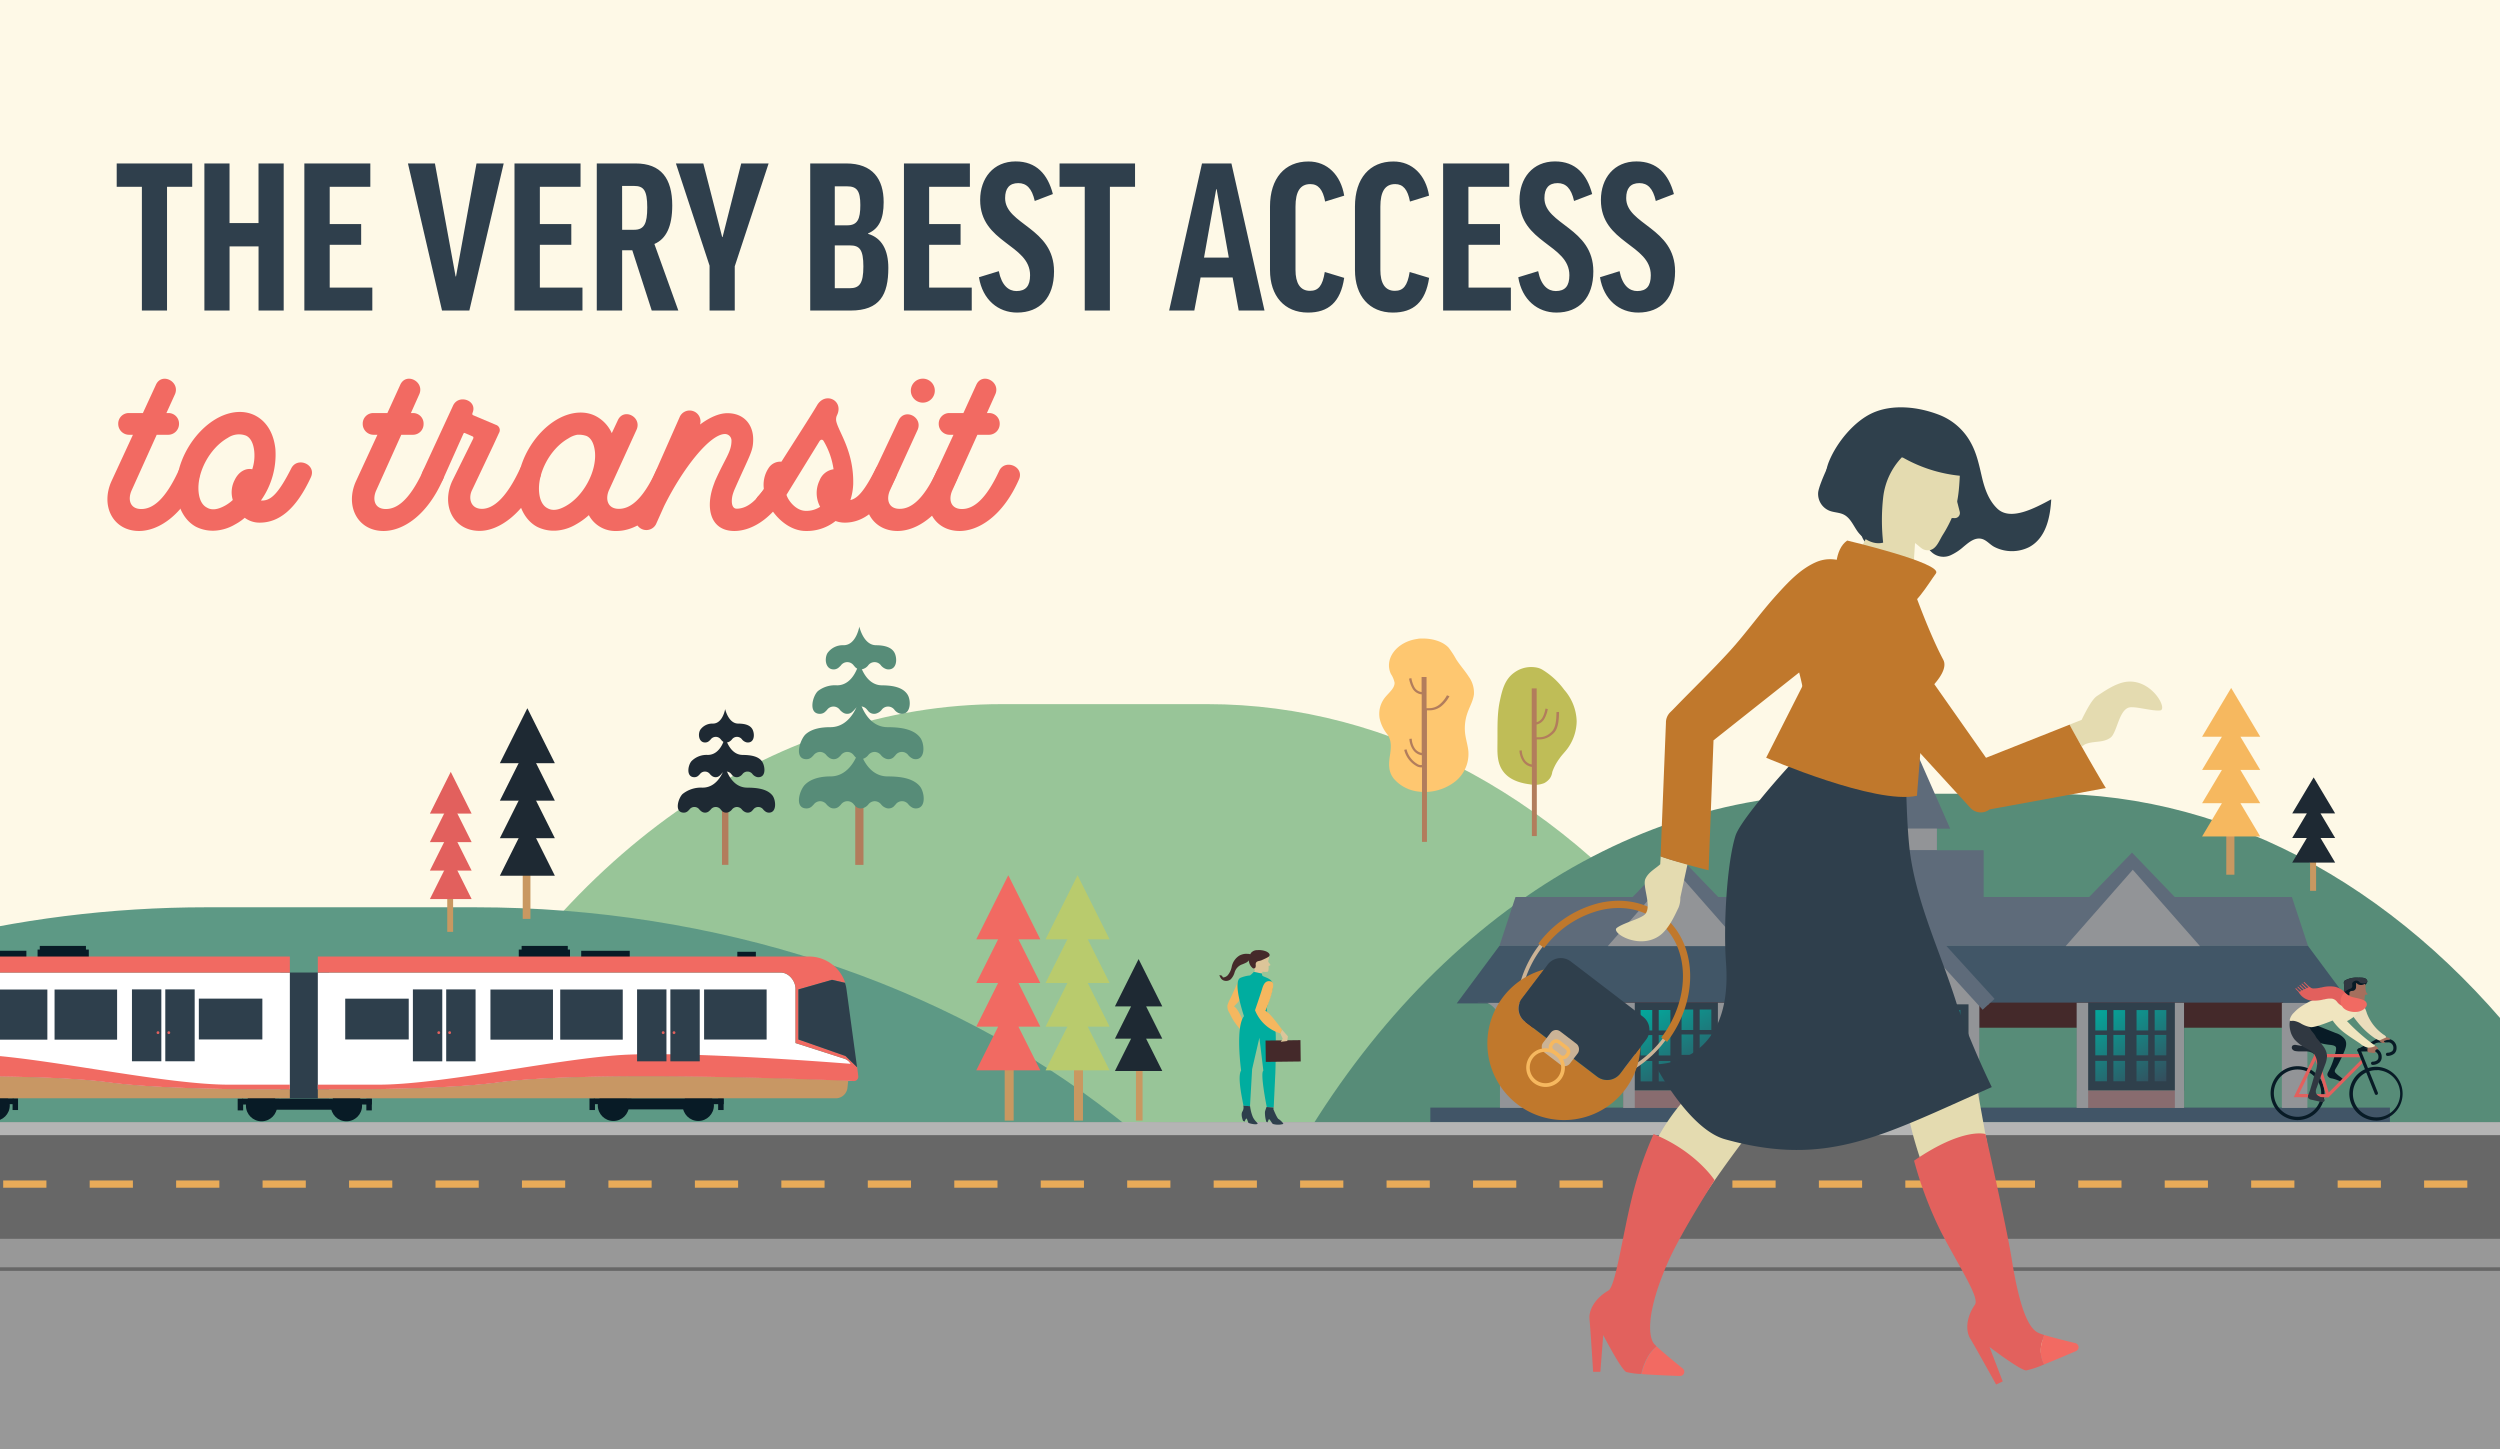
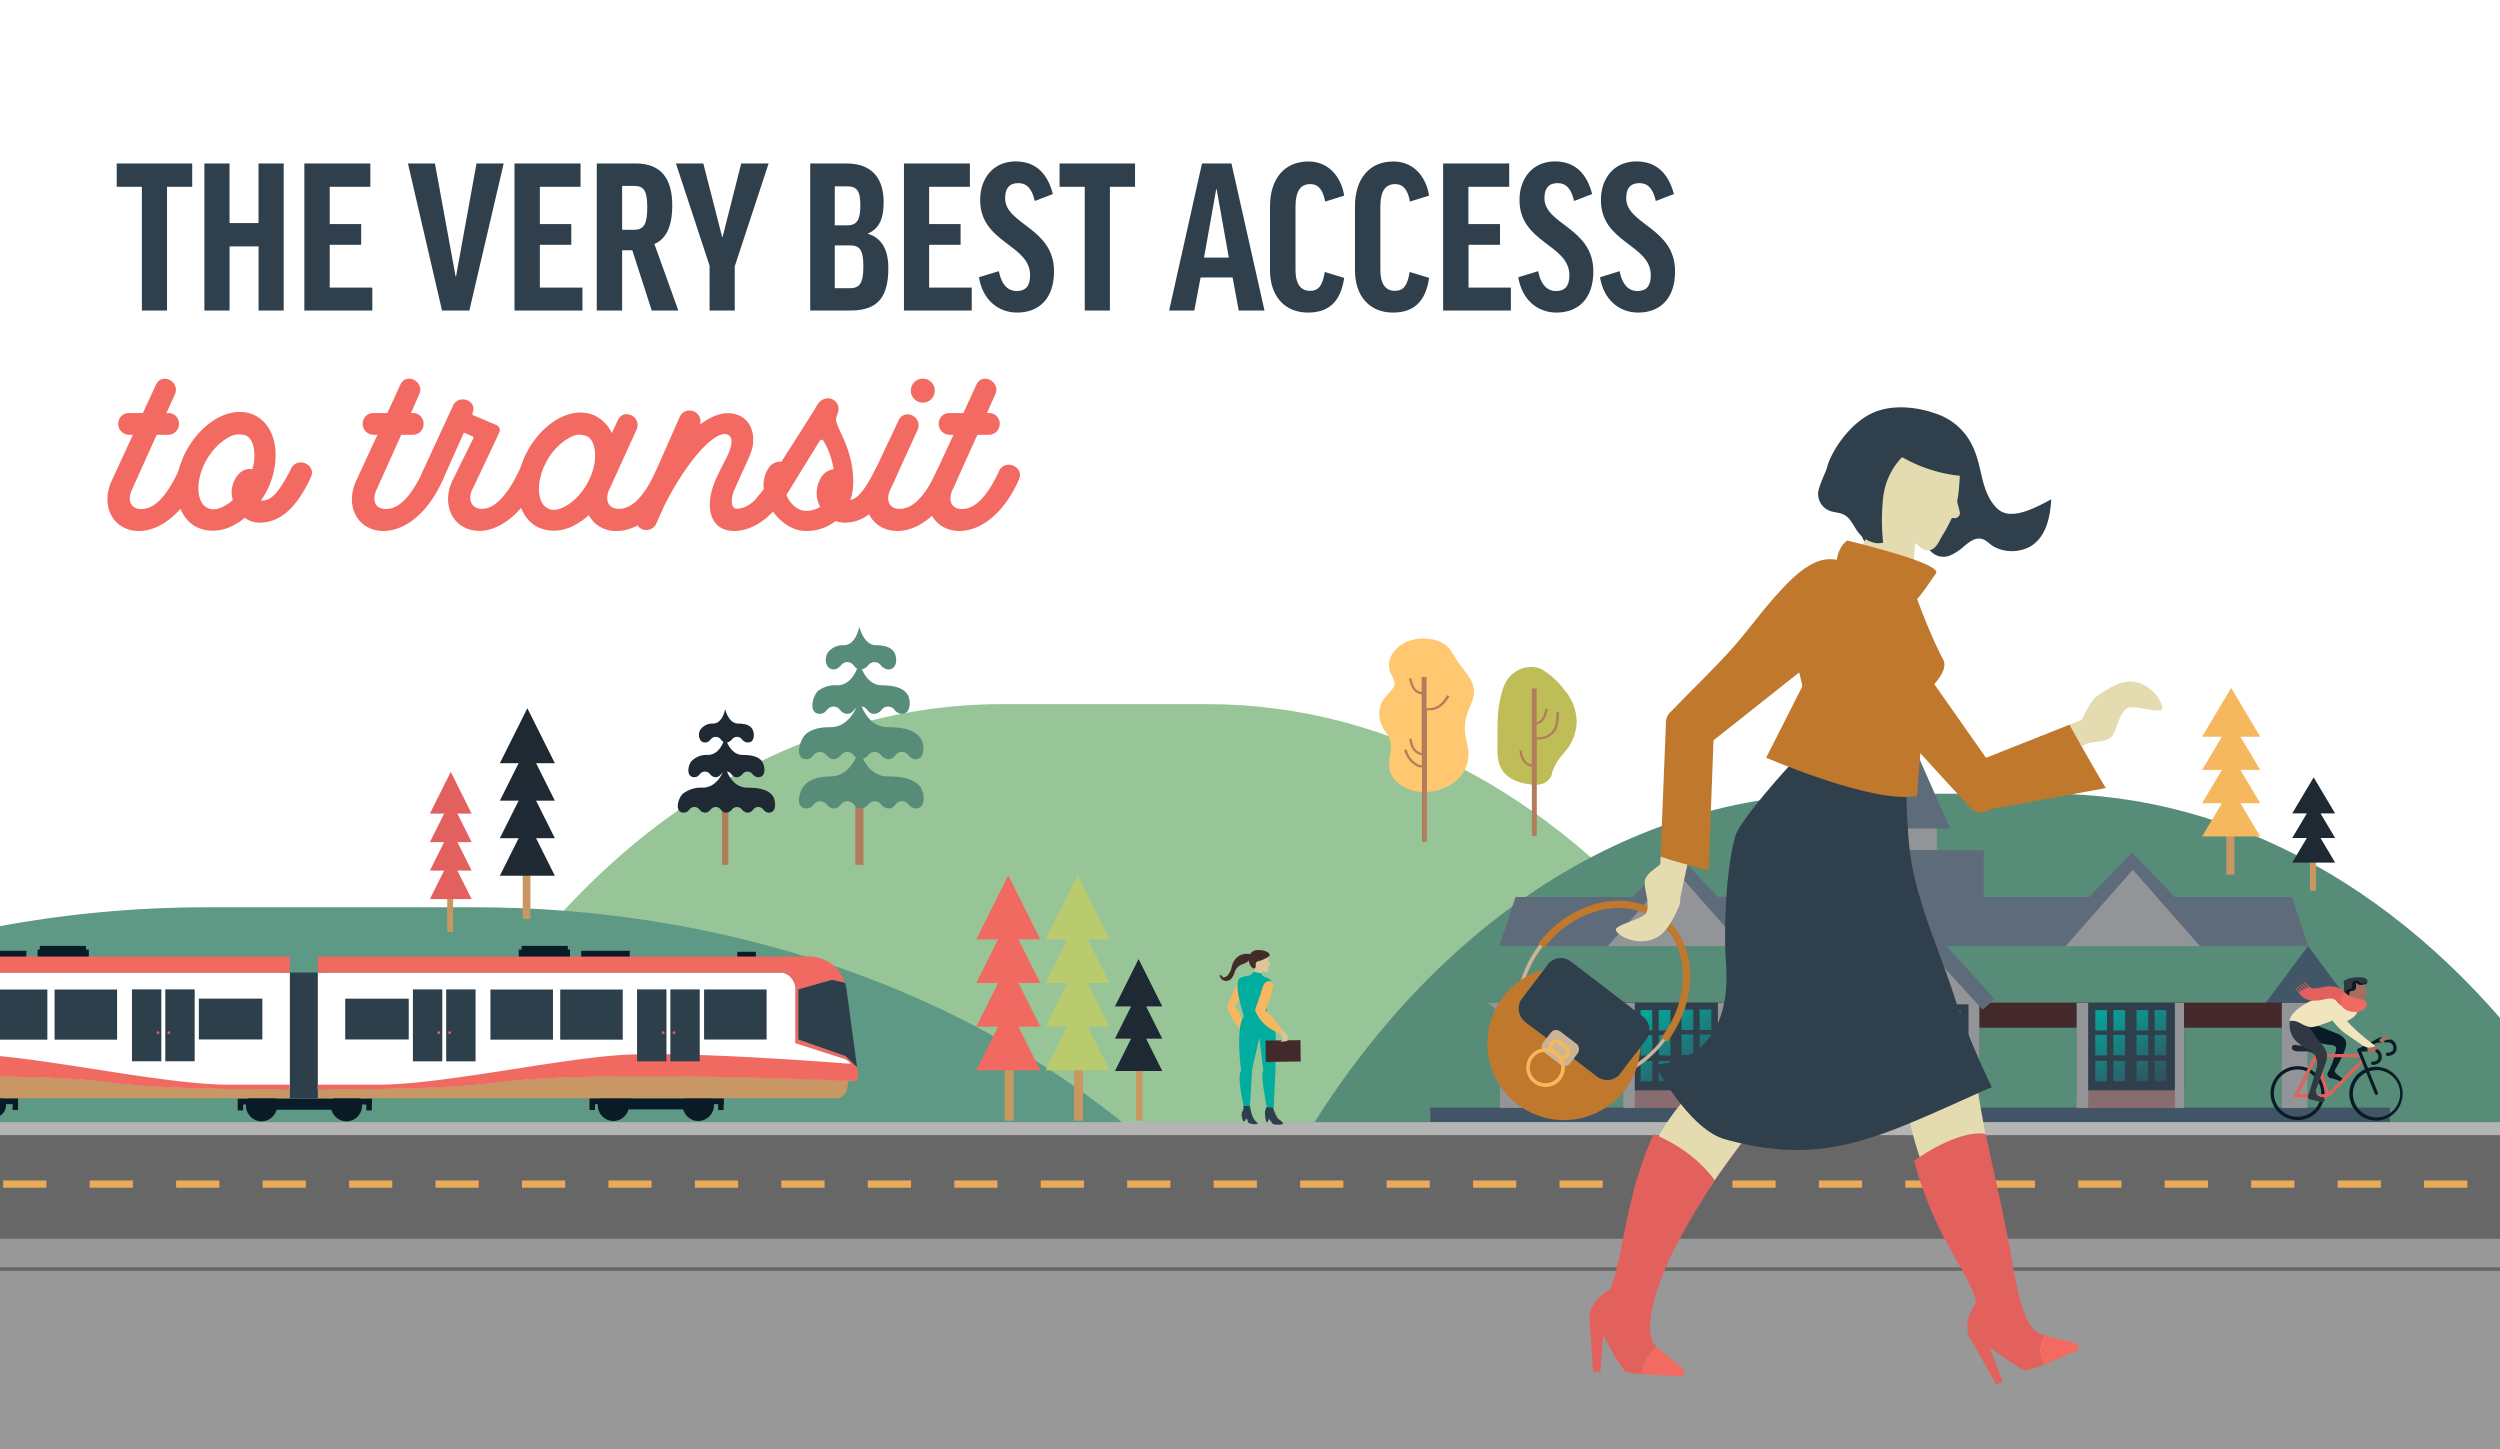
<svg xmlns="http://www.w3.org/2000/svg" xmlns:xlink="http://www.w3.org/1999/xlink" viewBox="0 0 690 400">
  <defs>
    <style>.cls-1{fill:none}.cls-2{clip-path:url(#clip-path)}.cls-3{fill:#fef9e7}.cls-4{fill:#98c598}.cls-5{fill:#578c78}.cls-6{fill:#5d9985}.cls-7{fill:#fec770}.cls-8{fill:#b27d5c}.cls-9{fill:#bfbd57}.cls-10{fill:#c99861}.cls-11{fill:#1e2933}.cls-12{fill:#e2605d}.cls-13{fill:#f6b85f}.cls-14{fill:#676767}.cls-15{fill:#b4b4b4}.cls-16{fill:#e8ab59}.cls-17{fill:#2e3f4c}.cls-18{fill:#081b26}.cls-19{fill:#fff}.cls-20{fill:#c89764}.cls-21{fill:#f16a62}.cls-22{fill:#5e6b7a}.cls-23{fill:#415667}.cls-24{fill:#415567}.cls-25{fill:#44292a}.cls-26{fill:url(#linear-gradient)}.cls-27{fill:url(#linear-gradient-2)}.cls-28{fill:url(#linear-gradient-3)}.cls-29{fill:#929497}.cls-30{fill:#2f404c}.cls-31{fill:#886c6f}.cls-32{fill:#303841}.cls-33{fill:#a56f5d}.cls-34{fill:#eaddbc}.cls-35{fill:#fff3ca}.cls-36{fill:#f0e5bf}.cls-37{fill:#f5b75f}.cls-38{fill:#dcc599}.cls-39{fill:#452a2a}.cls-40{fill:#00ad9f}.cls-41{fill:#b9cb6d}.cls-42{fill:#989898}.cls-43{fill:#cbb396}.cls-44{fill:#c0782c}.cls-45{fill:#2f3f4c}.cls-46{fill:#e4dbb0}.cls-47{fill:#e2615d}.cls-48{fill:#f26a62}</style>
    <clipPath id="clip-path">
      <path class="cls-1" d="M0 0h690v400H0z" />
    </clipPath>
    <linearGradient id="linear-gradient" x1="580.34" y1="275.15" x2="595.62" y2="301.61" gradientUnits="userSpaceOnUse">
      <stop offset="0" stop-color="#00aea0" />
      <stop offset="1" stop-color="#384758" />
    </linearGradient>
    <linearGradient id="linear-gradient-2" x1="515.54" y1="272.11" x2="534.33" y2="304.65" xlink:href="#linear-gradient" />
    <linearGradient id="linear-gradient-3" x1="456.03" y1="275.15" x2="471.31" y2="301.61" xlink:href="#linear-gradient" />
  </defs>
  <title>GSP-0426-</title>
  <g class="cls-2" id="Type">
-     <path class="cls-3" d="M-10.6-8.46h716.68v411.43H-10.6z" />
    <path class="cls-4" d="M117.94 306.07c35.43-69.83 94.89-111.73 158.54-111.73h56.76c50.61 0 99.16 26.56 135 73.83l34.18 45.14z" />
    <path class="cls-5" d="M701 294.65c-35.92-48.39-84.63-75.58-135.43-75.58h-57c-63.88 0-123.54 42.89-159.1 114.37l372.45 7.15q1-7.6 1.86-15.2z" />
    <path class="cls-6" d="M307.55 308c-46.78-36.88-110.23-57.59-176.4-57.59H57c-52.88 0-103.53 13.22-145.32 36.83 1.14 17 1.47 34 1.33 51l439.25 4.94z" />
    <path class="cls-7" d="M392.36 176.24c-.38 0-.77 0-1.15.1-5.64.75-9.29 5.47-7.31 9.69a6.82 6.82 0 0 1 1 2.38c.07 1.46-1.42 2.64-2.44 3.86a7.24 7.24 0 0 0-1.68 6 10.33 10.33 0 0 0 2.08 4.36c1.35 1.77 1.06 4 .74 6-.33 2.19-.46 4.33 1.08 6.27a10.43 10.43 0 0 0 6.41 3.52 13.72 13.72 0 0 0 10.56-2.74 9.71 9.71 0 0 0 3.62-8.34c-.14-1.51-.62-3-.84-4.5a12.71 12.71 0 0 1 .64-6.22c.58-1.64 1.53-3.24 1.74-5a7.55 7.55 0 0 0-1.45-4.88c-1.05-1.65-2.43-3.16-3.47-4.8a25.82 25.82 0 0 0-2.07-3.18c-1.64-1.76-4.63-2.61-7.46-2.52z" />
    <path class="cls-8" d="M399.36 191.9a8.36 8.36 0 0 1-2 2.5 4.51 4.51 0 0 1-2.9 1.06h-.73v-8.6h-1.37V191a2.58 2.58 0 0 1-1.93-1.26 7.9 7.9 0 0 1-.89-2.58l-.64.14a8.47 8.47 0 0 0 1 2.78 3.26 3.26 0 0 0 2.49 1.57v16.15a2.93 2.93 0 0 1-1.9-1.24 5.38 5.38 0 0 1-.85-2.68l-.65.05a5.92 5.92 0 0 0 1 3 3.59 3.59 0 0 0 2.44 1.53v2.68h-.06a1.71 1.71 0 0 1-1.25-.33 6.43 6.43 0 0 1-2.91-4l-.65.15a7 7 0 0 0 3.22 4.38 2.62 2.62 0 0 0 1.36.46 1.75 1.75 0 0 0 .33 0v20.55h1.37v-36.3h.19a4.38 4.38 0 0 0 .52 0h.13a5.21 5.21 0 0 0 3.21-1.2 9.19 9.19 0 0 0 2.16-2.69z" />
    <path class="cls-9" d="M424.51 184.33a7.92 7.92 0 0 0-6.7 1.4c-2.53 1.87-3.22 4.79-3.84 7.67-.79 3.65-.64 7.4-.67 11.11 0 2.26-.17 4.6.65 6.71 1.37 3.52 4.8 4.81 8.31 5.26a7 7 0 0 0 3.92-.33 4.58 4.58 0 0 0 1.58-1.32 4 4 0 0 0 .67-1.76 13.76 13.76 0 0 1 2-3.74c.67-1 1.56-1.82 2.27-2.82a13.15 13.15 0 0 0 2.46-7.42 13.74 13.74 0 0 0-3.47-8.75 20.74 20.74 0 0 0-6.14-5.59 5.15 5.15 0 0 0-1.04-.42z" />
    <path class="cls-8" d="M429.58 196.54c0 4.41-1 5.21-1.84 5.88a4.44 4.44 0 0 1-2.91 1.06h-.73v-3.5a3.37 3.37 0 0 0 2.09-1.49 8.32 8.32 0 0 0 1-2.79l-.64-.14a7.74 7.74 0 0 1-.88 2.58 2.72 2.72 0 0 1-1.55 1.18V190h-1.36v21a3 3 0 0 1-1.91-1.23 5.21 5.21 0 0 1-.84-2.67l-.65.06a6 6 0 0 0 1 3 3.55 3.55 0 0 0 2.44 1.5v19.1h1.36v-26.68h.84a5.27 5.27 0 0 0 3.23-1.22c.92-.74 2.06-1.65 2.06-6.37z" />
    <path class="cls-10" d="M144.27 219.01h2.13v34.6h-2.13z" />
    <path class="cls-11" d="M153.14 210.64h-15.18l7.59-15.17 7.59 15.17z" />
    <path class="cls-11" d="M153.14 220.99h-15.18l7.59-15.17 7.59 15.17z" />
    <path class="cls-11" d="M153.14 231.34h-15.18l7.59-15.17 7.59 15.17z" />
    <path class="cls-11" d="M153.14 241.7h-15.18l7.59-15.18 7.59 15.18z" />
    <path class="cls-10" d="M123.44 230.91h1.62v26.28h-1.62z" />
    <path class="cls-12" d="M130.17 224.56h-11.52l5.76-11.53 5.76 11.53z" />
    <path class="cls-12" d="M130.17 232.42h-11.52l5.76-11.53 5.76 11.53z" />
    <path class="cls-12" d="M130.17 240.28h-11.52l5.76-11.52 5.76 11.52z" />
    <path class="cls-12" d="M130.17 248.14h-11.52l5.76-11.52 5.76 11.52z" />
    <path class="cls-10" d="M614.45 210.74h2.25v30.68h-2.25z" />
    <path class="cls-13" d="M618.35 203.33h5.47l-8.02-13.46-8.02 13.46h5.47l-5.47 9.17h5.47l-5.47 9.18h5.47l-5.47 9.18h16.04l-5.47-9.18h5.47l-5.47-9.18h5.47l-5.47-9.17z" />
    <path class="cls-10" d="M637.58 223.2h1.66v22.67h-1.66z" />
    <path class="cls-11" d="M640.46 224.5h4.04l-5.93-9.94-5.92 9.94h4.04l-4.04 6.78h4.04l-4.04 6.79h11.85l-4.04-6.79h4.04l-4.04-6.78z" />
    <path class="cls-14" d="M-87.29 309.83c.46 16 .33 32-.08 48h807.13c2-16 4.1-32 5.79-48z" />
    <path class="cls-15" d="M-87.29 309.71l.09 3.59h812.38c.13-1.2.25-2.39.38-3.59z" />
    <path class="cls-16" d="M167.92 325.81h11.93v2h-11.93zm23.87 0h11.93v2h-11.93zm-47.73 0h11.93v2h-11.93zm-23.86 0h11.93v2H120.2zm95.45 0h11.93v2h-11.93zm167.04 0h11.93v2h-11.93zm-23.86 0h11.93v2h-11.93zm-23.86 0h11.93v2h-11.93zm-47.73 0h11.93v2h-11.93zm-47.73 0h11.93v2h-11.93zm23.87 0h11.93v2h-11.93zm47.72 0h11.93v2H311.1zm-310.22 0h11.93v2H.88zm47.73 0h11.93v2H48.61zm-23.86 0h11.93v2H24.75zm71.59 0h11.93v2H96.34zm-23.87 0H84.4v2H72.47zm334.09 0h11.93v2h-11.93zm71.58 0h11.93v2h-11.93zm23.87 0h11.93v2h-11.93zm167.04 0h11.93v2h-11.93zm-143.18 0h11.93v2h-11.93zm-71.59 0h11.93v2h-11.93zm-23.86 0h11.93v2h-11.93zm214.77 0h11.93v2h-11.93zm-23.87 0h11.93v2h-11.93zm-71.59 0h11.93v2h-11.93zm23.87 0h11.93v2H573.6zm23.86 0h11.93v2h-11.93z" />
    <path class="cls-17" d="M77.39 268.42h13.44v34.72H77.39z" />
    <circle class="cls-18" cx="72.19" cy="305.17" r="4.31" />
    <circle class="cls-18" cx="72.19" cy="305.17" r="3.27" />
    <circle class="cls-18" cx="95.62" cy="305.17" r="4.31" />
    <circle class="cls-18" cx="95.62" cy="305.17" r="3.27" />
    <path class="cls-18" d="M76.04 303.23h15.75v3.06H76.04zm-10.44 0h1.51v3.24H65.6z" />
    <path class="cls-18" d="M66.77 303.23h10.4v1.62h-10.4zm34.34 0h1.51v3.24h-1.51z" />
    <path class="cls-18" d="M92.22 303.23h10.4v1.62h-10.4zm68.19-40.81h13.4v2.96h-13.4zm-17.23-.34h14.14v3.3h-14.14z" />
    <path class="cls-18" d="M143.97 261.07h12.74v1.35h-12.74zm59.53 1.62h5.12v3.03h-5.12z" />
    <circle class="cls-18" cx="169.3" cy="305.08" r="4.31" />
    <circle class="cls-18" cx="169.3" cy="305.08" r="3.27" />
    <circle class="cls-18" cx="192.73" cy="305.08" r="4.31" />
    <circle class="cls-18" cx="192.73" cy="305.08" r="3.27" />
    <path class="cls-18" d="M173.14 303.13h15.75v3.06h-15.75zm-10.44 0h1.51v3.24h-1.51z" />
    <path class="cls-18" d="M163.88 303.13h10.4v1.62h-10.4zm34.33 0h1.51v3.24h-1.51z" />
    <path class="cls-18" d="M189.33 303.13h10.4v1.62h-10.4z" />
    <path class="cls-19" d="M137.64 298.75c24-3.25 84.84-1 96.47-.5h1.19v-2.94a3.24 3.24 0 0 0-2.26-3.1l-13.48-4.31v-15c0-2.13-1.83-4.45-4.07-4.45H87.72v32.22c4.38.01 34 .23 49.92-1.92z" />
    <path class="cls-20" d="M137.64 298.75c-15.92 2.15-45.54 1.93-49.92 1.89v2.49h142.94a3.25 3.25 0 0 0 3.24-2.91l.21-2c-11.63-.45-72.48-2.72-96.47.53z" />
    <path class="cls-21" d="M236.58 294.56l-3.19-3.1-13-4.56v-13.82l9.29-2.65 3.6.83a10.53 10.53 0 0 0-10-7.26H87.72v4.42h127.77c2.24 0 4.07 2.32 4.07 4.45v15l13.44 4.32a3.26 3.26 0 0 1 1.79 1.43s-46.21-3.75-64.52-2.36-49 8.11-65.79 8.11H87.72v1.26s32.71.44 49.92-1.88c24.37-3.3 87.7-.81 98-.38a1.2 1.2 0 0 0 1.24-1.36z" />
    <path class="cls-17" d="M220.36 273.08v13.82l13 4.56 3.19 3.1-2.91-21.46a10.24 10.24 0 0 0-.42-1.84l-3.6-.83zm-125.08 2.55h17.53v11.27H95.28zm40.08-2.51h17.26v13.82h-17.26zm19.26 0h17.26v13.82h-17.26zm39.71-.02h17.26v13.82h-17.26zm-80.37-.02h8.11v19.84h-8.11zm9.19 0h8.11v19.84h-8.11zm52.68 0h8.11v19.84h-8.11zm9.19 0h8.11v19.84h-8.11z" />
    <circle class="cls-12" cx="186.03" cy="285.01" r=".39" />
    <circle class="cls-12" cx="183.04" cy="285.01" r=".39" />
    <circle class="cls-12" cx="124.1" cy="285.01" r=".39" />
    <circle class="cls-12" cx="121.1" cy="285.01" r=".39" />
    <path class="cls-18" transform="rotate(-180 .58 263.895)" d="M-6.12 262.42h13.4v2.96h-13.4z" />
    <path class="cls-18" transform="rotate(-180 17.44 263.73)" d="M10.37 262.08h14.14v3.3H10.37z" />
    <path class="cls-18" transform="rotate(-180 17.35 261.745)" d="M10.98 261.07h12.74v1.35H10.98z" />
-     <circle class="cls-18" cx="-1.61" cy="305.08" r="4.31" />
    <circle class="cls-18" cx="-1.61" cy="305.08" r="3.27" />
    <path class="cls-18" d="M3.47 303.13h1.51v3.24H3.47z" />
    <path class="cls-18" d="M-6.59 303.13h10.4v1.62h-10.4z" />
    <path class="cls-19" d="M30.05 298.75c-24-3.25-84.84-1-96.47-.5h-1.19v-2.94a3.24 3.24 0 0 1 2.26-3.1l13.48-4.31v-15c0-2.13 1.84-4.45 4.07-4.45H80v32.22c-4.41.01-34 .23-49.95-1.92z" />
    <path class="cls-20" d="M30.05 298.75C46 300.9 75.59 300.68 80 300.64v2.49H-63a3.25 3.25 0 0 1-3.24-2.91l-.21-2c11.66-.45 72.51-2.72 96.5.53z" />
    <path class="cls-21" d="M-69.22 297a1.2 1.2 0 0 0 1.22 1.37c10.33-.43 73.66-2.92 98 .38 17.26 2.32 50 1.88 50 1.88v-1.26H63.18c-16.8 0-47.49-6.73-65.8-8.11s-64.52 2.36-64.52 2.36a3.26 3.26 0 0 1 1.79-1.43l13.48-4.31v-15c0-2.13 1.84-4.45 4.07-4.45H80V264H-55.56a10.53 10.53 0 0 0-10 7.26l3.6-.83 9.29 2.65v13.82l-13 4.56-3.2 3.1z" />
    <path class="cls-17" transform="rotate(-180 63.645 281.26)" d="M54.88 275.63h17.53v11.27H54.88z" />
    <path class="cls-17" transform="rotate(-180 23.695 280.03)" d="M15.07 273.12h17.26v13.82H15.07z" />
    <path class="cls-17" transform="rotate(-180 4.44 280.03)" d="M-4.19 273.12h17.26v13.82H-4.19z" />
    <path class="cls-17" transform="rotate(-180 49.67 282.995)" d="M45.61 273.08h8.11v19.84h-8.11z" />
    <path class="cls-17" transform="rotate(-180 40.48 282.995)" d="M36.43 273.08h8.11v19.84h-8.11z" />
    <circle class="cls-12" cx="43.6" cy="285.01" r=".39" />
    <circle class="cls-12" cx="46.59" cy="285.01" r=".39" />
    <path class="cls-8" d="M236.05 220.18h2.27v18.53h-2.27z" />
    <path class="cls-5" d="M243.39 189.15c-4.82-.05-6.22-6.49-6.22-6.49s-1.33 6.49-6.16 6.49a7.67 7.67 0 0 0-5.25 1.57c-1.51 1.38-2.75 6.3.55 6.3a2.15 2.15 0 0 0 1.55-.68l.38-.38a2.18 2.18 0 0 1 3.6 0 4.1 4.1 0 0 0 .8.69 2.09 2.09 0 0 0 2.67-.25c.16-.14.31-.29.46-.44a2.31 2.31 0 0 1 1.8-1 2.27 2.27 0 0 1 1.8 1l.15.15a2.09 2.09 0 0 0 1.73.91 2 2 0 0 0 .74-.14 2.92 2.92 0 0 0 1.31-.92 2.19 2.19 0 0 1 3.61 0 3 3 0 0 0 1.19.88 2.18 2.18 0 0 0 .84.18c2.43 0 2.54-3.56 1.62-5.18-1.36-2.37-4.75-2.67-7.17-2.69z" />
    <path class="cls-5" d="M241.79 178.08c-3.49 0-4.62-5.14-4.62-5.14s-.84 5.14-4.34 5.14a5.17 5.17 0 0 0-4.44 2.16c-.92 1.56-.57 4.52 1.71 4.52a2.13 2.13 0 0 0 1.49-.62c.16-.14.31-.29.46-.44a2.18 2.18 0 0 1 3.6 0l.15.15a2.09 2.09 0 0 0 1.73.91 2 2 0 0 0 .73-.14 2.89 2.89 0 0 0 1.32-.92 2.18 2.18 0 0 1 3.6 0 3.18 3.18 0 0 0 1.2.88 2.14 2.14 0 0 0 .84.18c2.19 0 2.42-2.54 1.86-4.15-.74-2.14-3.3-2.51-5.29-2.53zM245 200.7c-6.17 0-7.82-7.69-7.82-7.69s-1.83 7.69-8 7.69c-2.31 0-4.95.33-6.77 1.91-1.57 1.37-3.43 6.93.18 6.93a2.11 2.11 0 0 0 1.55-.68c.13-.12.26-.25.38-.38a2.31 2.31 0 0 1 1.8-.95 2.27 2.27 0 0 1 1.8.95 4.41 4.41 0 0 0 .8.69 2.11 2.11 0 0 0 1.18.37 2.14 2.14 0 0 0 1.49-.61c.17-.15.32-.3.46-.45a2.19 2.19 0 0 1 3.61 0l.14.15a2.11 2.11 0 0 0 1.74.91 2.24 2.24 0 0 0 .73-.13 3.11 3.11 0 0 0 1.32-.93 2.27 2.27 0 0 1 1.8-.95 2.31 2.31 0 0 1 1.8.95 3 3 0 0 0 1.2.88 2.11 2.11 0 0 0 .84.18 2.08 2.08 0 0 0 1.7-.87l.19-.19a2.18 2.18 0 0 1 3.6 0 3.68 3.68 0 0 0 .91.75 2 2 0 0 0 1.09.31c2.74 0 2.46-4.21 1.33-5.84-1.9-2.7-6.11-2.98-9.05-3z" />
    <path class="cls-5" d="M245 214.29c-6.17 0-7.82-7.68-7.82-7.68s-1.83 7.68-8 7.68c-2.41 0-5.22.5-7 2.28-1.48 1.45-3.07 6.56.45 6.56a2.11 2.11 0 0 0 1.55-.68c.13-.12.26-.25.38-.38a2.3 2.3 0 0 1 1.8-.94 2.27 2.27 0 0 1 1.8.94 4.9 4.9 0 0 0 .8.7 2.12 2.12 0 0 0 2.67-.25 4.91 4.91 0 0 0 .46-.45 2.2 2.2 0 0 1 3.61 0l.14.15a2.11 2.11 0 0 0 1.74.91 2.24 2.24 0 0 0 .73-.13 3 3 0 0 0 1.32-.93 2.27 2.27 0 0 1 1.8-.94 2.3 2.3 0 0 1 1.8.94 3 3 0 0 0 1.2.88 2 2 0 0 0 .84.18 2.08 2.08 0 0 0 1.7-.87l.19-.19a2.19 2.19 0 0 1 3.6 0 4 4 0 0 0 .91.76 2.12 2.12 0 0 0 1.09.3c3 0 2.42-4.46 1.16-6.07-2.04-2.5-6.03-2.75-8.92-2.77z" />
    <path class="cls-8" d="M199.27 218.02h1.77v20.68h-1.77z" />
    <path class="cls-11" d="M205 208.36c-3.78 0-4.87-5.07-4.87-5.07s-1 5.07-4.81 5.07a5.81 5.81 0 0 0-4.49 1.74c-1 1.19-1.5 4.41.82 4.41a1.62 1.62 0 0 0 1.21-.53l.3-.3a1.72 1.72 0 0 1 2.81 0 3.26 3.26 0 0 0 .62.55 1.67 1.67 0 0 0 .93.28 1.63 1.63 0 0 0 1.16-.48 4 4 0 0 0 .36-.35 1.73 1.73 0 0 1 2.82 0l.11.12a1.64 1.64 0 0 0 1.36.71 1.8 1.8 0 0 0 .57-.1 2.34 2.34 0 0 0 1-.73 1.72 1.72 0 0 1 2.81 0 2.38 2.38 0 0 0 .94.69 1.58 1.58 0 0 0 .65.14c2.1 0 1.89-2.69 1.22-4-.93-1.91-3.64-2.13-5.52-2.15z" />
    <path class="cls-11" d="M203.75 199.71c-2.72 0-3.61-4-3.61-4s-.66 4-3.38 4a4.06 4.06 0 0 0-3.48 1.71c-.72 1.21-.43 3.51 1.34 3.51a1.63 1.63 0 0 0 1.16-.48 4 4 0 0 0 .36-.35 1.73 1.73 0 0 1 2.82 0l.11.12a1.64 1.64 0 0 0 1.36.71 1.8 1.8 0 0 0 .57-.1 2.34 2.34 0 0 0 1-.73 1.72 1.72 0 0 1 2.81 0 2.28 2.28 0 0 0 .94.69 1.58 1.58 0 0 0 .65.14c1.7 0 1.9-1.92 1.47-3.18-.56-1.75-2.5-2.02-4.12-2.04zm2.51 17.68c-4.83 0-6.12-6-6.12-6s-1.43 6-6.25 6a8.11 8.11 0 0 0-5.49 1.75c-1.19 1.12-2.43 5.15.34 5.15a1.62 1.62 0 0 0 1.21-.53l.3-.29a1.7 1.7 0 0 1 2.81 0 3.59 3.59 0 0 0 .62.54 1.67 1.67 0 0 0 .93.28 1.63 1.63 0 0 0 1.16-.48c.13-.11.25-.23.36-.34a1.71 1.71 0 0 1 2.82 0l.11.11a1.64 1.64 0 0 0 1.35.71 1.57 1.57 0 0 0 .58-.1 2.4 2.4 0 0 0 1-.72 1.78 1.78 0 0 1 1.4-.74 1.8 1.8 0 0 1 1.41.74 2.48 2.48 0 0 0 .94.69 1.75 1.75 0 0 0 .65.13 1.63 1.63 0 0 0 1.33-.67l.15-.15a1.71 1.71 0 0 1 2.82 0 3.37 3.37 0 0 0 .7.59 1.64 1.64 0 0 0 .85.23c2.22 0 1.91-3.42 1-4.68-1.53-2.01-4.71-2.2-6.98-2.22z" />
    <path class="cls-22" d="M632.57 247.58h-32.33l-11.81-12.27-11.82 12.27h-29.12v-12.9H534.6v-5.96h3.65l-12.83-29.13-12.83 29.13h3.65v5.96h-12.89v12.9h-29.12l-11.82-12.27-11.81 12.27h-32.33l-4.43 13.49h223.17l-4.44-13.49z" />
-     <path class="cls-23" d="M402.06 276.93h246.72l-11.77-15.86H413.83l-11.77 15.86z" />
+     <path class="cls-23" d="M402.06 276.93h246.72l-11.77-15.86l-11.77 15.86z" />
    <path class="cls-24" d="M394.77 305.7h264.85v3.96H394.77z" />
    <path class="cls-25" d="M419.51 276.72h210.61v6.93H419.51z" />
    <path class="cls-26" d="M576.09 277.6h23.78v21.55h-23.78z" />
    <path class="cls-27" d="M506.03 277.6h37.82v21.55h-37.82z" />
    <path class="cls-28" d="M451.78 277.6h23.78v21.55h-23.78z" />
    <path class="cls-1" d="M507.41 292.84h3.22v5.63h-3.22zm5 0h3.22v5.63h-3.22zm13.19 0h3.22v5.63h-3.22zm-13.19-7.16h3.22v5.63h-3.22zm8.19 7.16h3.22v5.63h-3.22zm0-7.16h3.22v5.63h-3.22zm-13.19 0h3.22v5.63h-3.22zm-50.41 0h3.22v5.63H457zm-5 0h3.22v5.63H452zm13.05 7.16h3.22v5.63h-3.22zm5 0h3.22v5.63h-3.22zm0-7.16h3.22v5.63h-3.22zm-5 0h3.22v5.63h-3.22zm-8.05 7.16h3.22v5.63H457zm133.62-7.16h3.22v5.63h-3.22zm0 7.16h3.22v5.63h-3.22zm-8.04 0h3.22v5.63h-3.22zm0-7.16h3.22v5.63h-3.22zm13.04 7.16h3.22v5.63h-3.22zm-70.02-7.16h3.22v5.63h-3.22zm70.02 0h3.22v5.63h-3.22zm-61.83 0h3.22v5.63h-3.22zm0 7.16h3.22v5.63h-3.22zm43.79-7.16h3.22v5.63h-3.22zm-38.79 7.16h3.22v5.63h-3.22zm0-7.16h3.22v5.63h-3.22zm38.79 7.16h3.22v5.63h-3.22zm5-14.03h3.22v5.63h-3.22zm-48.79-.01h3.22v5.63h-3.22zm-8.19 0h3.22v5.63h-3.22zm-5 0h3.22v5.63h-3.22zm-13.19 0h3.22v5.63h-3.22zm5 0h3.22v5.63h-3.22zm-42.36 0h3.22v5.63h-3.22zm125.57.01h3.22v5.63h-3.22zm-5 0h3.22v5.63h-3.22zm12.19 4.42h26.98v1.23h-26.98zm-25.23-4.42h3.22v5.63h-3.22zm-38.79-.01h3.22v5.63h-3.22zm-62.32 4.43h26.98v1.23h-26.98zm-55.43 0h26.98v1.23h-26.98z" />
    <rect class="cls-1" x="629.8" y="283.23" height="1.23" />
    <path class="cls-1" d="M465.05 278.8h3.22v5.63h-3.22zM452 292.84h3.22v5.63H452zm0-14.04h3.22v5.63H452zm5 0h3.22v5.63H457zm89.24 4.43h26.98v1.23h-26.98z" />
    <path class="cls-29" d="M648.79 276.81h-19v28.98h7.05v-23.13a6.7 6.7 0 0 1 3.85-5.84h8.09zm-246.73 0h8.47a6.54 6.54 0 0 1 3.46 4.29v24.68H421v-29z" />
    <path class="cls-30" d="M573.22 276.81V301h29.59v-24.19zm-69.76 0V301h42.78v-24.19zm-55.43 0V301h28.44v-24.19zm8 21.66h-3.21v-5.63h3.21zm0-7.16h-3.21v-5.63h3.21zm5 7.16h-3.22v-5.63h3.22zm0-7.16h-3.22v-5.63h3.22zm6.3 7h-3.22v-5.63h3.22zm0-7.16h-3.22v-5.63h3.22zm5 7.16h-3.22v-5.63h3.22zm0-7.16h-3.22v-5.63h3.22zm-3.22-12.51h3.22v5.64h-3.22zm-5 0h3.22v5.64h-3.22zm-6.3.12h3.22v5.64h-3.22zm-5 0h3.21v5.64h-3.21zm58.79 19.67h-3.21v-5.63h3.21zm0-7.16h-3.21v-5.63h3.21zm5 7.16h-3.22v-5.63h3.22zm0-7.16h-3.22v-5.63h3.22zm7.17 7.16h-3.17v-5.63h3.21zm0-7.16h-3.17v-5.63h3.21zm5 7.16h-3.17v-5.63h3.22zm0-7.16h-3.17v-5.63h3.22zm7.3 7.16h-3.17v-5.63h3.22zm0-7.16h-3.17v-5.63h3.22zm5 7.16h-3.21v-5.63h3.21zm0-7.16h-3.21v-5.63h3.21zm-3.21-12.51h3.21v5.64h-3.21zm-5 0h3.22v5.64h-3.18zm-7.3 0h3.22v5.64h-3.18zm-5 0h3.21v5.64h-3.17zm-7.18 0h3.22v5.64h-3.22zm-5 0h3.21v5.64h-3.21zm73.14 19.67h-3.22v-5.63h3.22zm0-7.16h-3.22v-5.63h3.22zm5 7.16h-3.22v-5.63h3.22zm0-7.16h-3.22v-5.63h3.22zm6.38 7.16h-3.22v-5.63h3.22zm0-7.16h-3.22v-5.63h3.22zm5 7.16h-3.21v-5.63h3.21zm0-7.16h-3.21v-5.63h3.21zm-3.21-12.5h3.21v5.63h-3.21zm-5 0h3.22v5.63h-3.22zm-6.38 0h3.22v5.63h-3.22zm-5 0h3.22v5.63h-3.22z" />
    <rect class="cls-25" x="421.04" y="284.46" height="21.33" />
    <path class="cls-1" d="M507.41 285.68h3.22v5.63h-3.22zm5 7.16h3.22v5.63h-3.22zm-42.36-7.16h3.22v5.63h-3.22zm42.36 0h3.22v5.63h-3.22zm8.19 0h3.22v5.63h-3.22zm0 7.16h3.22v5.63h-3.22zm-63.6 0h3.22v5.63H457zm-5-7.16h3.22v5.63H452zm0 7.16h3.22v5.63H452zm73.6 0h3.22v5.63h-3.22zm-68.6-7.16h3.22v5.63H457zm8.05 0h3.22v5.63h-3.22zm0 7.16h3.22v5.63h-3.22zm5 0h3.22v5.63h-3.22zm37.36 0h3.22v5.63h-3.22zm83.21 0h3.22v5.63h-3.22zm0-7.16h3.22v5.63h-3.22zm-8.04 0h3.22v5.63h-3.22zm13.04 0h3.22v5.63h-3.22zm0 7.16h3.22v5.63h-3.22zm-13.04 0h3.22v5.63h-3.22zm-43.79 0h3.22v5.63h-3.22zm-5-7.16h3.22v5.63h-3.22zm43.79 0h3.22v5.63h-3.22zm-51.98 0h3.22v5.63h-3.22zm8.19 7.16h3.22v5.63h-3.22zm43.79 0h3.22v5.63h-3.22zm-38.79-7.16h3.22v5.63h-3.22z" />
    <path class="cls-1" d="M507.41 292.84h3.22v5.63h-3.22zm-37.36-7.16h3.22v5.63h-3.22zm37.36 0h3.22v5.63h-3.22zm-37.36 7.16h3.22v5.63h-3.22zm50.55 0h3.22v5.63h-3.22zm-8.19 0h3.22v5.63h-3.22zm0-7.16h3.22v5.63h-3.22zm-60.41 0h3.22v5.63H452zm0 7.16h3.22v5.63H452zm94.24-9.61h26.98v17.75h-26.98zm-81.19 2.45h3.22v5.63h-3.22zm11.42-2.45h26.98v17.75h-26.98zm44.13 2.45h3.22v5.63h-3.22zm-55.55 7.16h3.22v5.63h-3.22zm-8.05 0h3.22v5.63H457zm0-7.16h3.22v5.63H457zm76.79 7.16h3.22v5.63h-3.22zm56.83-7.16h3.22v5.63h-3.22zm0 7.16h3.22v5.63h-3.22zm-8.04-7.16h3.22v5.63h-3.22zm-56.98 7.16h3.22v5.63h-3.22zm70.02 0h3.22v5.63h-3.22zm0-7.16h3.22v5.63h-3.22zm-13.04 7.16h3.22v5.63h-3.22zm-48.79-7.16h3.22v5.63h-3.22zm5 7.16h3.22v5.63h-3.22zm-13.19-7.16h3.22v5.63h-3.22zm51.98 7.16h3.22v5.63h-3.22zm0-7.16h3.22v5.63h-3.22zm-38.79 0h3.22v5.63h-3.22z" />
    <path class="cls-31" d="M573.22 300.98h29.59v4.81h-29.59zm-69.76 0h42.78v4.81h-42.78zm-55.43 0h28.45v4.81h-28.45z" />
    <path class="cls-29" d="M448.03 276.78h3.17v29.01h-3.17zm26.11 0h2.53v29.01h-2.53zm99.02 0h3.17v29.01h-3.17zm27.1 0h2.53v29.01h-2.53zm-96.85 0h3.17v29.01h-3.17zm39.9 0h2.99v29.01h-2.99zm-99.57-15.64l18.54-21.09 18.54 21.09h-37.08zm126.38 0l18.53-21.09 18.55 21.09h-37.08z" />
    <path class="cls-29" d="M501.33 277.19l23.76-26.08 23.77 26.08" />
    <path class="cls-22" d="M502.98 278.69l-3.3-3 25.41-27.89 25.41 27.89-3.29 3-22.12-24.27-22.11 24.27z" />
    <path class="cls-29" d="M516.24 228.68h18.35v5.94h-18.35z" />
    <path class="cls-18" d="M634.69 281.77a20 20 0 0 1 5.68 1.63l4.31 1.72a4.94 4.94 0 0 1 2.51 1.72c.74 1.19.16 2.61-.34 3.78-.41.95-.85 1.89-1.34 2.81-.24.45-.49.91-.76 1.35s-.49.83-.23 1.22a7.64 7.64 0 0 0 1.37 1.18c.27.23 1.57 1.11.86 1.39a1 1 0 0 1-.66-.05 13 13 0 0 0-2.45-.87 1.4 1.4 0 0 1-1.23-.78c-.18-.52.17-.95.39-1.39a20.86 20.86 0 0 0 1.66-4.49c.11-.5.5-1.62.18-2.07s-1.36-.51-1.91-.58a16.81 16.81 0 0 1-1.86-.32c-2-.47-4-1.22-5.21-3a8.06 8.06 0 0 1-.89-3.65z" />
    <path class="cls-11" d="M635.5 288.69l-1.66-.25a1.35 1.35 0 0 0-1.08.13.78.78 0 0 0-.13.94 1.27 1.27 0 0 0 .82.57 7.17 7.17 0 0 0 1.31.11h1.44a3.85 3.85 0 0 1 2.29.58c.19.19.08.42.33.49a2.75 2.75 0 0 0 .67-.11c.7-.05 1.42-.13 2.12-.12 0-.43-.84-.93-1.16-1.12a6.51 6.51 0 0 0-1.7-.71 23.46 23.46 0 0 0-2.35-.38z" />
    <path class="cls-18" d="M654.8 293.91a.43.43 0 0 1-.39-.45.45.45 0 0 1 .45-.44 2 2 0 0 0 1.28-.44 1.11 1.11 0 0 0 .31-.83 1.54 1.54 0 0 0-1.19-1.6l-4 .08a.45.45 0 0 1-.45-.44.44.44 0 0 1 .44-.46l4.1-.07a2.44 2.44 0 0 1 2 2.49 2 2 0 0 1-.59 1.48 3 3 0 0 1-1.91.69zm.2 15.33a7.43 7.43 0 0 1 1-14.81 7.44 7.44 0 0 1-.1 14.87zm1.73-13.87a6.62 6.62 0 0 0-.77 0 6.44 6.44 0 0 0-4.63 1.88 6.52 6.52 0 1 0 5.4-1.84zm-23.53 13.72a7.44 7.44 0 0 1-4.31-12.67 7.44 7.44 0 1 1 5.17 12.73 6.11 6.11 0 0 1-.86-.06zm1.72-13.86a6.53 6.53 0 1 0 5.73 6.53 6.54 6.54 0 0 0-1.88-4.64 6.44 6.44 0 0 0-3.85-1.89z" />
    <path class="cls-12" d="M633.07 302.82l5.71-11.66a.45.45 0 0 1 .8.4l-5.08 10.38 7.78.05 9.61-9.67a.45.45 0 0 1 .63.63l-9.87 9.94z" />
    <path class="cls-12" d="M642.41 302.65a.45.45 0 0 1-.37-.32l-3.46-11.42h13.1a.45.45 0 0 1 .45.45.45.45 0 0 1-.45.45h-11.9l3.12 10.26a.45.45 0 0 1-.3.56.62.62 0 0 1-.19.02z" />
    <path class="cls-18" d="M655.82 302.2a.44.44 0 0 1-.36-.28L650.67 290a.45.45 0 0 1 .83-.33l4.79 11.9a.45.45 0 0 1-.25.58.42.42 0 0 1-.22.05z" />
    <path class="cls-32" d="M633.25 286.84a11 11 0 0 0 2.06 1.79c1 .69 2.56 1.26 3.32 2.2a4.65 4.65 0 0 1 .9 3 9.12 9.12 0 0 1-.58 2.41c-.33 1-.57 1.93-.85 2.89l-.48 1.61c-.13.46-.32.86-.48 1.3a1.22 1.22 0 0 0-.1.93 1.27 1.27 0 0 0 1 .57l2.43.56a2 2 0 0 0 .64.06.59.59 0 0 0 .48-.38.57.57 0 0 0-.16-.52 1.51 1.51 0 0 0-.49-.29 10 10 0 0 1-1-.48 1.58 1.58 0 0 1-.73-.86 2.25 2.25 0 0 1 .19-1.39c.77-2.13 1.52-4.26 2.32-6.37a7.08 7.08 0 0 0 .54-2.43 4.87 4.87 0 0 0-1.06-2.7 27 27 0 0 0-1.71-2.1c-.24-.29-.4-.68-.61-1a11.33 11.33 0 0 0-.74-.94c-1.3-1.43-.87-4-4.76-4.07-2.16 0-1.46 3.9-.82 5.06a7.15 7.15 0 0 0 .69 1.15z" />
    <path class="cls-18" d="M651 290.3a.44.44 0 0 1-.34-.24.44.44 0 0 1 .19-.6l6-3.13a.44.44 0 0 1 .6.19.46.46 0 0 1-.19.61l-6 3.12a.4.4 0 0 1-.26.05z" />
    <path class="cls-18" d="M658.92 291.44a.45.45 0 0 1-.4-.45.45.45 0 0 1 .46-.44 2 2 0 0 0 1.27-.44 1.1 1.1 0 0 0 .32-.83 1.52 1.52 0 0 0-1.19-1.59l-3.35.06a.45.45 0 0 1-.46-.44.45.45 0 0 1 .44-.46l3.44-.06a2.4 2.4 0 0 1 2 2.48 2 2 0 0 1-.58 1.48 3 3 0 0 1-1.92.69z" />
    <path class="cls-33" d="M656.32 289.19l-.11-.06c-.17-.1-.24-.26-.38-.39a.53.53 0 0 0-.39-.11c-.16 0-.3.11-.45.12a5.29 5.29 0 0 1-.56.05 2.41 2.41 0 0 0-.54.05c-.35.09-.45.35-.47.68a2.07 2.07 0 0 0 0 .5.57.57 0 0 0 .28.39 1.68 1.68 0 0 0 .55.11c.29 0 1 .19 1.23 0s.08-.25.08-.39a.61.61 0 0 1 .21-.42 1.3 1.3 0 0 1 .43-.15.24.24 0 0 0 .19-.24.21.21 0 0 0-.07-.14zm2.92-2.74a2 2 0 0 0-1.14-.16 2 2 0 0 0-1.27.52.4.4 0 0 0-.11.37 1.19 1.19 0 0 0 1.55.58c.05 0-.19-.19-.21-.21-.29-.22.13-.32.33-.39a3.12 3.12 0 0 1 .73-.18c.13 0 .49 0 .53-.17s-.3-.31-.41-.36z" />
-     <path class="cls-34" d="M658.53 286.16a.33.33 0 0 0-.07-.13 2 2 0 0 0-.62-.48 15 15 0 0 1-1.45-1.19 12.71 12.71 0 0 1-3.12-4.67 9.27 9.27 0 0 0-.48-1.31 7.47 7.47 0 0 0-.72-1c-.21-.24-.41-.51-.62-.76a2 2 0 0 1-.24-.27 2.14 2.14 0 0 1-.1 1.06 5.84 5.84 0 0 1-1.28 2.66c-.25.29-.39.41-.15.74s.43.58.66.86c.45.58.93 1.15 1.43 1.69a21 21 0 0 0 3.31 2.93c.22.16.45.31.69.46a5.55 5.55 0 0 0 .6.29c.33.15.28.15.63 0l1.25-.56c.21-.07.35-.14.28-.32z" />
    <path class="cls-35" d="M649.93 281.17v-.05zm-.12-.17v-.05zm-.1-.18zm.46.71zm-.12-.17v-.06zm-.42-.68z" />
    <path class="cls-36" d="M651.21 276.37v-.07a3.71 3.71 0 0 0-1.22-1.21 10.11 10.11 0 0 0-1.39-1 4.16 4.16 0 0 0-1.86-.12c-.76 0-1.52.12-2.27.23a23 23 0 0 0-9.48 3.68 10.6 10.6 0 0 0-1.83 1.58 3.92 3.92 0 0 0-1.19 2c0 .44.39.3.68.29a2.55 2.55 0 0 1 .73.06 6.28 6.28 0 0 1 1.49.57 7.93 7.93 0 0 0 2.94 1.12c1.46.05 6-1.84 6-1.84A14.87 14.87 0 0 0 647 285c1.42 1.09 3 2.06 4.44 3.06a4.86 4.86 0 0 0 1.91 1.05 3.78 3.78 0 0 0 2.07-.34.15.15 0 0 0 0-.25 51.48 51.48 0 0 1-5-4.07c-.76-.7-1.5-1.43-2.22-2.18-.13-.14-.34-.33-.46-.49.11.15 1.9-1.1 2.08-1.27a6 6 0 0 0 1.27-2.4 2.8 2.8 0 0 0 .27-.88 1.71 1.71 0 0 0-.15-.86z" />
    <path class="cls-18" d="M653.16 270.32c-.58-.65-1.81-.45-2.58-.5a6.42 6.42 0 0 0-3 .61c-.68.27-.74.52-.64 1.26a5 5 0 0 1-.05 2 1.47 1.47 0 0 0 0 1c.27.53 1 .39 1.44.3a6.33 6.33 0 0 0 2.59-1.16 7.15 7.15 0 0 0 .87-.87c.25-.26.5-.53.74-.8.47-.47 1.23-1.16.63-1.84z" />
    <path class="cls-33" d="M653.43 274.36c-.1-.24-.3-.36-.39-.6a3.94 3.94 0 0 1-.17-1.19c0-.18.09-1.06-.21-1l-.17.08a1.86 1.86 0 0 1-1.81-.05c-.1-.1-.3-.53-.37-.14s0 .82-.07 1.24a1 1 0 0 1-.66.73c-.28.1-.59 0-.85.17a.67.67 0 0 0-.3.41c0 .18.07.5 0 .64s-.52.19-.75.19a.14.14 0 0 0-.14.19 7 7 0 0 0 1.36 2.92c.42.42.91-.15 1.26-.45a9.52 9.52 0 0 0 .69-.88c.45-.51.92-.2 1.45-.4.25-.1.24-.08.31-.36a8.67 8.67 0 0 0 .06-.89c.08-.49.13-.44.62-.44a.15.15 0 0 0 .14-.17z" />
    <path class="cls-32" d="M653.23 270.41l-.07-.09c-.58-.65-1.81-.45-2.58-.5a6.42 6.42 0 0 0-3 .61c-.68.27-.74.52-.64 1.26a7.48 7.48 0 0 1-.15 2.54 3.46 3.46 0 0 1 1.71-1.28 1.1 1.1 0 0 0 .61-.37.85.85 0 0 0 .13-.5c0-.41-.16-.65.15-1a1.43 1.43 0 0 1 .88-.44 1.13 1.13 0 0 1 1 .49c.31.41 2.73.55 1.96-.72z" />
    <path class="cls-12" d="M646.87 277.79a3.38 3.38 0 0 1-1.86-1.31c-.07-.08-.14-.17-.21-.24a2.21 2.21 0 0 0-1.13-.61 5.84 5.84 0 0 0-2.17.21h-.15a10.2 10.2 0 0 1-3.19.33 4.5 4.5 0 0 1-3.71-2.33l3-1.51a1.32 1.32 0 0 0 1 .48 7.44 7.44 0 0 0 2.15-.27h.16a8.86 8.86 0 0 1 3.5-.22 5.61 5.61 0 0 1 2.9 1.53 6.1 6.1 0 0 1 .45.52 2.53 2.53 0 0 0 .2.22.4.4 0 0 0-.16-.07z" />
    <path class="cls-12" d="M635.73 275a.13.13 0 0 1-.07 0l-2.08-2.05a.14.14 0 0 1 0-.17.11.11 0 0 1 .17 0l2.08 2.05a.13.13 0 0 1-.1.21zm.56-.41h-.07l-2.08-2.06a.12.12 0 1 1 .17-.17l2.08 2.05a.11.11 0 0 1 0 .17.13.13 0 0 1-.1.01zm.56-.43a.15.15 0 0 1-.07 0l-2.08-2.06a.12.12 0 0 1 .17-.17L637 274a.11.11 0 0 1 0 .17.14.14 0 0 1-.15-.01zm.56-.43a.15.15 0 0 1-.07 0l-2.08-2.06a.12.12 0 0 1 .17-.17l2.08 2a.14.14 0 0 1 0 .17.14.14 0 0 1-.1.06zm.59-.43h-.07l-2.08-2.06a.14.14 0 0 1 0-.17.11.11 0 0 1 .17 0l2.08 2a.13.13 0 0 1-.1.21z" />
    <path class="cls-21" d="M653.07 276.62c-.34-.57-1.15-.76-1.79-.95-1-.32-2.29-.36-3.17-1-.49-.36-1-.86-1.46-.23a3 3 0 0 0-.1 3.49c.88 1.23 3.17 1.62 4.61 1.23 1.07-.29 2.61-1.39 1.91-2.54z" />
    <path class="cls-37" d="M341.79 270.7l-1.18 2.67-1 2.15a9.45 9.45 0 0 0-.83 1.94 3.09 3.09 0 0 0 .56 2.13c.23.46.43.92.69 1.37a17.37 17.37 0 0 0 2.24 3.07c1.79 1.94 2.68.69 2.68.69l-1.24-1.21s-1.68-5-3.13-5.75c0 0 4.37-4.23 3.65-5.85a2.2 2.2 0 0 0-2.44-1.21z" />
    <path class="cls-38" d="M346.26 267.56c-.57-.52-.93-1.71-.65-3.82s2.92-.78 4-.44.42 1.62.42 2 .69.88.59 1.06-.49.23-.49.23.1 1.45-.26 1.6a3.76 3.76 0 0 1-1.34 0c-.14 0-.17.26-.17.51-.52-.1-1.48-.28-2.24-.48.21-.22.31-.5.14-.66z" />
    <path class="cls-39" d="M350.41 263.49a.53.53 0 0 1-.14.44 1.17 1.17 0 0 1-.36.27c-.55.32-1.13.56-1.7.82s-1 .15-1.42.51a1 1 0 0 0-.21.8 1.52 1.52 0 0 1-.05.6.5.5 0 0 1-.85.21 2.85 2.85 0 0 1-1-2.07.51.51 0 0 0-.12-.4.29.29 0 0 1-.11-.11.12.12 0 0 1 0-.11c.27-.47.53-.95.81-1.42a2.19 2.19 0 0 1 1.8-.79 5.26 5.26 0 0 1 2.32.32c.36.14.97.5 1.03.93z" />
    <path class="cls-39" d="M342.82 263.43a4.66 4.66 0 0 0-.73.3 4.73 4.73 0 0 0-2.15 3.16 5.21 5.21 0 0 1-1.06 2.25 1.91 1.91 0 0 1-1.23.63c-.42 0 0-.64-1.13-.6.3.59.48 1.12 1.15 1.42a2 2 0 0 0 2-.3 4.37 4.37 0 0 0 1.08-1.91 3.41 3.41 0 0 1 1.84-2.12 12.25 12.25 0 0 0 1.44-.62 2.92 2.92 0 0 0 1.12-1.24.83.83 0 0 0 0-.92c-.19-.22-.62-.21-.9-.22a3.77 3.77 0 0 0-1.43.17z" />
    <path class="cls-40" d="M343.15 305.16c0-.18 0-.37-.08-.62-.16-1.05-1.62-7.39-.52-9.08 0 0-1.65-11.91.79-15 0 0-3.24-9.54-1-10.57a9.26 9.26 0 0 1 2.67-.67 6.15 6.15 0 0 0 1.05-1c.76.2 1.72.38 2.24.48v.1a.38.38 0 0 1 0 .1l.12.4c.47.43 2.94.77 2.91 2.6 0 2.07-2 5.57-1.65 7.16s2.36 2 2.43 6.82S352 296 352 296l-.46 9.67-1.92-.16s-1.89-9.37-.93-10l-1.1-9.09-2 8.64-.59 10.25-1.87-.15z" />
    <path class="cls-17" d="M351.47 306.18s1 2.48 1.41 2.68 1.34 1.1 1.31 1.35a5.17 5.17 0 0 1-2.89 0c-.35-.31-1-1.65-1.14-1.24s-.34.79-.34.79l-.31-.13a8.3 8.3 0 0 1-.38-2.79 10 10 0 0 1 .44-1.31l1.92.16zm-8.32-1.02l1.87.15a11.47 11.47 0 0 0 .77 3c.57 1.18 1.48 1.69 1.29 1.86-.37.35-2.27-.1-2.47-.24s-.38-1.21-.59-1.21-.48.83-.48.83l-.45-.17s-.69-1.62-.24-2.52a2.1 2.1 0 0 0 .3-1.7z" />
    <path class="cls-25" transform="rotate(179.31 354.141 290.073)" d="M349.32 287.12h9.64v5.89h-9.64z" />
    <path class="cls-38" d="M355.29 287.32l.17-1.3-1.62-1.84-.47 1.03.66 1.49-.54.85 1.8-.23z" />
    <path class="cls-37" d="M353.84 284.18s-3.65-5.09-4.6-5.16c0 0 3.34-7.63 1.71-8.11s-2.19.64-2.62 2.08-1.94 5.83-1.94 5.83a10.79 10.79 0 0 0 7 6.39z" />
    <path class="cls-10" d="M296.42 268.99h2.48v40.3h-2.48z" />
    <path class="cls-41" d="M294.6 259.25h-6.03l8.84-17.68 8.84 17.68h-6.03l6.03 12.05h-6.03l6.03 12.06h-6.03l6.03 12.06h-17.68l6.03-12.06h-6.03l6.03-12.06h-6.03l6.03-12.05z" />
    <path class="cls-10" d="M277.29 268.99h2.48v40.3h-2.48z" />
    <path class="cls-21" d="M275.48 259.25h-6.03l8.84-17.68 8.83 17.68h-6.03l6.03 12.05h-6.03l6.03 12.06h-6.03l6.03 12.06h-17.67l6.03-12.06h-6.03l6.03-12.06h-6.03l6.03-12.05z" />
    <path class="cls-10" d="M313.52 276.05h1.83v33.23h-1.83z" />
    <path class="cls-11" d="M312.18 277.76h-4.46l6.53-13.06 6.54 13.06h-4.46l4.46 8.92h-4.46l4.46 8.91h-13.07l4.46-8.91h-4.46l4.46-8.92z" />
    <path class="cls-42" d="M-87.07 341.9c-.26 22.19-1.25 44.38-2.15 66.56H714c2-22.18 5-44.37 7.74-66.56z" />
    <path class="cls-14" d="M-87.18 349.76v1h807.84c0-.34.08-.67.13-1z" />
    <path class="cls-43" d="M451.42 294.84l-.53-.85a30.07 30.07 0 0 0 8-7.34c8.52-11.17 8-25.93-1.14-32.91-4.41-3.36-10.16-4.44-16.2-3a28.42 28.42 0 0 0-15.83 10.63 29.87 29.87 0 0 0-5 9.68l-1-.28a30.9 30.9 0 0 1 5.13-10 29.39 29.39 0 0 1 16.39-11c6.33-1.49 12.38-.35 17 3.2 9.58 7.31 10.18 22.7 1.32 34.31a31.06 31.06 0 0 1-8.14 7.56z" />
    <path class="cls-44" d="M460.11 287.56l-1.59-1.21c8.35-11 7.89-25.4-1-32.21-4.29-3.27-9.9-4.32-15.78-2.93a27.88 27.88 0 0 0-15.55 10.44l-1.59-1.21a29.9 29.9 0 0 1 16.68-11.18c6.47-1.52 12.68-.35 17.45 3.29 9.77 7.45 10.4 23.18 1.38 35.01zm-7.34 1.44l-5.58 7.32a4.55 4.55 0 0 1-6.37.86l-19.94-15.21a4.54 4.54 0 0 1-.85-6.37l6.07-8a21.14 21.14 0 1 0 26.67 21.4z" />
    <path class="cls-45" d="M420.88 281.94l19.94 15.21a4.55 4.55 0 0 0 6.37-.86l5.58-7.32 1.54-2a4.54 4.54 0 0 0-.86-6.37l-3-2.3-14.38-11-2.54-1.94a4.55 4.55 0 0 0-6.37.86l-1 1.37-6.07 8a4.54 4.54 0 0 0 .79 6.35z" />
    <rect class="cls-43" x="426.01" y="285.62" width="9.38" height="7.27" rx="1.84" transform="rotate(37.34 430.658 289.207)" />
    <path class="cls-13" d="M426.57 300a5.33 5.33 0 0 1-4.23-8.57 5.26 5.26 0 0 1 3.53-2.06 5.34 5.34 0 0 1 4.95 8.53 5.35 5.35 0 0 1-4.25 2.1zm0-9.67a3.9 3.9 0 0 0-.59 0 4.28 4.28 0 0 0-2.87 1.66 4.34 4.34 0 1 0 6.08-.81 4.25 4.25 0 0 0-2.6-.86z" />
    <path class="cls-13" d="M431.35 292.38a1.79 1.79 0 0 1-1.07-.36l-2.14-1.63a1.73 1.73 0 0 1-.68-1.17 1.75 1.75 0 0 1 .35-1.31l.28-.38a1.78 1.78 0 0 1 2.48-.33l2.14 1.63a1.78 1.78 0 0 1 .34 2.48l-.29.38a1.78 1.78 0 0 1-1.41.69zm-1.85-4.54a.76.76 0 0 0-.61.3l-.29.37a.78.78 0 0 0 .15 1.09l2.14 1.63a.78.78 0 0 0 1.08-.15l.28-.37a.77.77 0 0 0-.14-1.08L430 288a.76.76 0 0 0-.5-.16z" />
    <path class="cls-30" d="M544 122.29c1.59 2.91 2.24 6.08 3 9.35s1.89 6.49 4.28 8.76c3.66 3.48 10.41-.2 14.86-2.59-.27 4.9-1.4 10.68-6.11 13.2a10.65 10.65 0 0 1-9.47 0c-1.27-.6-2.17-1.88-3.52-2.26-2-.55-3.71 1-5.14 2.18a14.28 14.28 0 0 1-3.62 2.36 4.83 4.83 0 0 1-5.08-.83c-1.25-1.13-2.14-2.8-3.81-3.36-2.46-.84-4.82 1.27-7.25 2.17a7.07 7.07 0 0 1-5.14 0 5.6 5.6 0 0 1-3.31-3.83c-.32-1.41-.06-3-.93-4.17s-2-1.43-3.17-2.08a12.77 12.77 0 0 1-3.45-2.71c-2.54-3-2.83-7.45-1.35-11.08 2.18-5.37 7-11.15 12.05-13.43 5.56-2.5 12.65-1.73 18.56.6a16.88 16.88 0 0 1 8.6 7.72z" />
    <path class="cls-46" d="M587 188.16c-3.24.35-6.9 3.11-8.17 3.9s-2.76 3.47-4.3 6.62L571.2 200a53.23 53.23 0 0 0 3.43 6l.82-.56c2.41-1.05 4.87-.31 7-1.81 1.91-1.3 2.36-8.16 5.54-8.42 2-.16 6 1.08 8.2.87s-2.19-8.67-9.19-7.92z" />
    <path class="cls-44" d="M548.14 209.15l-34.08-48.51a11.89 11.89 0 0 0-1.08-1.4A10.17 10.17 0 0 0 498 173l45.33 49.43.49.54a3.94 3.94 0 0 0 5.3.43l32.1-5.9c-1.27-1.92-9-15.42-10-17.5z" />
    <path class="cls-46" d="M512.86 230a15.64 15.64 0 0 0-20.64 6.57c-8.91 16.4-22.73 62.91-22.73 62.91s-6.61 4-13.16 16.78c-4.37 8.54-6.09 26-11.29 39.94-.39 1-3.08 2.61-3.87 3.86 2.53 3.11 5 13.9 12.91 11.56-2.91-3.74-1.48-13.9-1.48-13.9s18.63-31.3 34.35-50.18l32.41-55.42a15.63 15.63 0 0 0-6.5-22.12z" />
    <path class="cls-46" d="M558.47 368.45s-2.91-11.54-4.15-18.81c-2.17-12.8-5.73-33.53-8.87-50.52l-25.24-60.53a15.65 15.65 0 0 0-21.38-8.66c-7.57 3.61-12.21 17.22-8.93 24.94 7.32 17.17 36.84 52.79 36.84 52.79s1 7.39 6.85 21.91c2.61 6.48 6.42 16.74 11.85 24.89 2.67 4 2.71 6.85 5.25 11.06.18.29-.16 2.64 0 3 5.14-.13 9.16 6.79 13.81 4.46a20.34 20.34 0 0 0 4.27-2.65 25 25 0 0 1-10.3-1.88zM458.22 238.54c-1.45 1.32-3.2 2.12-4.08 4-1 2.1 2.18 8.22-.42 10.07-1.66 1.19-5.68 2.15-7.47 3.48s6.36 6.28 12 2c2.6-2 4.32-6.2 5-7.53a6.88 6.88 0 0 0 .52-2.84l2-9.28a51.83 51.83 0 0 1-7.42-2.11z" />
    <path class="cls-44" d="M536.34 182.09c-4.72-8.91-9.52-23.13-9.52-23.22a17.8 17.8 0 0 1-7.92-.09c-6.16-1.45-11.44-6.47-17.89-3.53-4.2 1.91-7.5 5.45-10.54 8.81-4.55 5-8.46 10.58-13 15.58-4.86 5.34-10.06 10.35-15.09 15.54l-.75.77-.64.63a4 4 0 0 0-1.19 2.93l-1.48 36.88c2.42.89 10.74 3.26 13.26 3.78l1.35-35.84 23.64-18.73c1.19 4.54 3.56 15.53 1.4 21.45-.39 1.07-2.64 9-2.64 9 16.37 13.36 26.5 11.93 29.15 10.57-.22-.24 2.61-31.7 2.61-31.7s11.63-8.33 9.25-12.83z" />
    <path class="cls-46" d="M515.82 146.85c.88-2.35.89-8.72.83-12a12.93 12.93 0 1 1 24.35-5.37c-.21 3.91-.29 8.05-1.6 11.78a36.31 36.31 0 0 1-3.26 6.47c-1 1.62-1.86 4.28-4.16 4.15-1.5-.08-1.81-.82-3.43-2l-.27 4s.23 9.64-7.84 10.34-9.63-8.65-9.63-8.65 3.8-5.48 5.01-8.72z" />
    <path class="cls-46" d="M540 137.76l.89 3.5a1.4 1.4 0 0 1-1.4 1.74l-2.75-.09z" />
    <path class="cls-30" d="M524.91 126.22a19.16 19.16 0 0 0-5.16 11.11 56.87 56.87 0 0 0 0 12.44c-2.62.67-5.41-.86-7-3-1.21-1.66-2-3.78-3.83-4.72-1.24-.64-2.73-.58-4-1.09a5 5 0 0 1-3.11-5c.21-2.42 4.62-11.66 6.21-13.5 6.17-7.07 18.69-9.81 25.43-7.17 12.43 4.88 9 16.14 9 16.14a39.85 39.85 0 0 1-17.16-5.09" />
    <path class="cls-45" d="M498 207.05c-3.53 3.33-17.55 19-19 23.6-2.36 7.51-3.39 24.64-2.62 35.1 2.11 28.78-19.65 28-19.65 28s9.29 17.89 19.39 20.69c28.29 7.86 43.22-1 73.61-14.4a245.06 245.06 0 0 1-9.68-23c-4.27-13.74-10.8-27-12.82-41.22-1.26-9-1.26-27.87-1.26-27.87s-2.92 1.42-11.53 1.13a98.84 98.84 0 0 1-16.44-2.03z" />
    <path class="cls-47" d="M457.26 371.64a9.8 9.8 0 0 1-.76-.79c-1.34-1.63-2.51-7.85 3.73-22.21 3.67-8.46 13-22.9 13-22.9s-5.1-7.95-16.84-12.74a104.2 104.2 0 0 0-5.9 17.21c-2.77 11.18-4.59 24.87-6.6 26-4 2.33-5.43 5.69-5.19 7.9s1 14.51 1 14.51h2l.79-10.15s4.88 9.46 6.36 10.2a19.79 19.79 0 0 0 4.16.55 16.89 16.89 0 0 1 1.8-4.79 10.57 10.57 0 0 1 2.45-2.79z" />
    <path class="cls-48" d="M457.26 371.64a10.57 10.57 0 0 0-2.38 2.82 16.89 16.89 0 0 0-1.8 4.79c3.21.24 7.57.42 10.58.53a1.17 1.17 0 0 0 .78-2.07c-2.35-1.9-5.61-4.59-7.18-6.07z" />
    <path class="cls-47" d="M563.46 370.93a16.48 16.48 0 0 1 .75-2.48 13 13 0 0 1-1.54-.54c-1.91-.9-4.79-3.77-7.45-20.49C553.76 338.31 548 313 548 313s-6.09-2-19.72 7.35a107.31 107.31 0 0 0 7.48 19.74c5.36 10.19 10.64 18.1 9.32 20-2.64 3.84-2.46 7.48-1.29 9.37s7.14 12.67 7.14 12.67l1.82-.86-3.65-9.51s8.47 6.45 10.13 6.48a26.36 26.36 0 0 0 5-1.68c-.05-.08-.11-.16-.15-.24a8.09 8.09 0 0 1-.62-5.39z" />
    <path class="cls-48" d="M572.78 370.7c-2.7-.66-6.39-1.58-8.57-2.25a16.48 16.48 0 0 0-.75 2.48 8.09 8.09 0 0 0 .58 5.4c0 .08.1.16.15.24 2.85-1.13 6.31-2.61 8.78-3.67a1.16 1.16 0 0 0-.19-2.2z" />
    <path class="cls-44" d="M509.83 149.19s26.56 6.28 24.49 9.07-6.16 9.93-9.62 10-16.91-3.73-17.61-7-.78-9.63 2.74-12.07zm-10.02 35.54s-4.16 8.3-12.35 24.4c0 0 30.21 13.06 41.62 10.5l2.18-27.8z" />
    <path class="cls-45" d="M53.05 45.11v6.44H46.1v34.16h-6.94V51.55h-6.95v-6.44zm10.3 0v16.46h8V45.11h6.95v40.6h-6.94V68h-8v17.7h-6.95V45.11zm38.86 0v6.44H91v10.3h8.68v5.71H91v11.82h11.76v6.33H84v-40.6zm27.33 40.6H122l-9.41-40.6h7.45l5.71 31.19h.11l5.66-31.19h7.5zm30.69-40.6v6.44H149v10.3h8.68v5.71H149v11.82h11.76v6.33H142v-40.6zm14.28 23.96h-2.8v16.64h-7v-40.6h10.69c7.06 0 10.14 4.14 10.14 11.59 0 5.82-1.68 9.24-4.93 10.64l6.61 18.37h-7.34zm-2.8-5.65H175c2.8 0 3.64-1.68 3.64-6.16 0-4.76-1-5.94-3.64-5.94h-3.3zm31.08 10.08v12.21h-6.95V73.33l-9.29-28.22h7.56l5.21 20.32h.11l5.15-20.32h7.56zm36.79-9.07v.11c3.81 1.12 5.6 4.48 5.6 9.41 0 7.39-2.35 11.76-10.42 11.76h-11.14v-40.6h9.91c7.34 0 10.36 4.31 10.36 10.69 0 4.65-1.29 7.34-4.31 8.63zm-9.18-2.24h3.41c2.86 0 3.64-1.68 3.64-5.6s-.95-5.16-3.64-5.16h-3.41zm0 17.36h4.08c2.75 0 3.81-1.29 3.81-6s-1.06-5.82-3.75-5.82h-4.14zm37.29-34.44v6.44h-11.25v10.3h8.68v5.71h-8.68v11.82h11.76v6.33h-18.71v-40.6zm22.9 8.45l-5 1.91c-.79-3.53-2.3-4.93-4.54-4.93-2.46 0-3.64 1.45-3.64 4.14 0 7.34 13.5 8.12 13.5 20.22 0 7.28-3.92 11.37-10.2 11.37-5.15 0-9.52-3.48-10.52-9.75l5.48-1.68c.79 4 2.75 5.49 4.87 5.49 2.58 0 3.76-1.4 3.76-4.37 0-8.57-13.78-8.85-13.78-20.77 0-6 3.64-10.64 9.8-10.64 5.68 0 8.87 3.52 10.27 9.01zm22.68-8.45v6.44h-6.94v34.16h-6.94V51.55h-6.95v-6.44zm16.36 40.6h-6.95l9.07-40.6h8.12l9.13 40.6h-7.12l-1.68-9.13h-8.84zm2.68-14.62h6.84l-3.36-18.87h-.12zM371 54l-5.26 1.63c-.62-3.31-1.9-4.82-4.09-4.82-2.8 0-4.09 2.07-4.09 6.22v17.48c0 3.58 1.24 5.76 4 5.76 2.29 0 3.47-1.34 4.08-5.2l5.36 1.62c-1 6.72-4.37 9.58-10 9.58-6.5 0-10.48-4.6-10.48-11.71V57c0-7.79 4.09-12.43 10.59-12.43 5.25-.02 8.95 3.78 9.89 9.43zm23.42 0l-5.27 1.63c-.61-3.31-1.9-4.82-4.08-4.82-2.8 0-4.09 2.07-4.09 6.22v17.48c0 3.58 1.23 5.76 4 5.76 2.3 0 3.47-1.34 4.09-5.2l5.37 1.62c-1 6.72-4.36 9.58-10 9.58-6.5 0-10.47-4.6-10.47-11.71V57c0-7.79 4.09-12.43 10.58-12.43 5.28-.02 8.97 3.78 9.87 9.43zm22.12-8.89v6.44h-11.26v10.3H414v5.71h-8.68v11.82H417v6.33h-18.7v-40.6zm22.9 8.45l-5 1.91c-.78-3.53-2.3-4.93-4.54-4.93-2.46 0-3.64 1.45-3.64 4.14 0 7.34 13.5 8.12 13.5 20.22 0 7.28-3.92 11.37-10.19 11.37-5.15 0-9.52-3.48-10.53-9.75l5.49-1.68c.78 4 2.74 5.49 4.87 5.49 2.58 0 3.75-1.4 3.75-4.37 0-8.57-13.77-8.85-13.77-20.77 0-6 3.64-10.64 9.8-10.64 5.67 0 8.82 3.52 10.26 9.01zm22.56 0l-5 1.91c-.78-3.53-2.29-4.93-4.53-4.93-2.47 0-3.64 1.45-3.64 4.14 0 7.34 13.49 8.12 13.49 20.22 0 7.28-3.92 11.37-10.19 11.37-5.15 0-9.52-3.48-10.53-9.75l5.4-1.68c.78 4 2.75 5.49 4.87 5.49 2.58 0 3.75-1.4 3.75-4.37 0-8.57-13.77-8.85-13.77-20.77 0-6 3.64-10.64 9.8-10.64 5.71 0 8.9 3.52 10.35 9.01z" />
    <path class="cls-48" d="M54.78 132.32c-4.48 10.19-11.2 14.23-16.41 14.23-7.11 0-10.69-6.84-7.61-13.72L36.69 120h-1.06a3 3 0 0 1-3-3 2.92 2.92 0 0 1 3-3h3.81l3.56-7.72c1.56-3.64 6.72-1 5.32 2.47L45.93 114h.56a2.91 2.91 0 0 1 2.92 3 3 3 0 0 1-2.92 3h-3.24l-6.89 15.28c-1.12 2.41-.62 5.21 2.63 5.21 3.08 0 6.5-2.41 10.25-10.47 1.62-3.52 7.11-1.23 5.54 2.3z" />
    <path class="cls-48" d="M85.81 131.71c-4.15 9-8.91 12.54-14.12 12.54a6.79 6.79 0 0 1-4.14-1.34 14.57 14.57 0 0 1-2.69 1.84 12.34 12.34 0 0 1-4.31 1.57 10.43 10.43 0 0 1-6.38-.89c-3-1.57-5-5-5.38-9.19-.78-8.12 4.42-17.08 11.2-20.83 3.64-2 7.56-2.3 10.64-.62s4.93 4.93 5.38 9.13a21.92 21.92 0 0 1-4 14.23h.34c2.46 0 4.54-2 8-8.8 1.65-3.47 7.08-1.17 5.46 2.36zm-23.69 7.84a11 11 0 0 0 2.13-1.55 7.35 7.35 0 0 1 .5-5.48c1.23-2.58 3.3-3.36 4.87-3a12.08 12.08 0 0 0 .56-4.87c-.22-2.35-1.06-3.86-2.29-4.42a5.48 5.48 0 0 0-5 .61c-5 2.8-8.63 9.58-8.07 15 .23 2.24 1.07 3.64 2.3 4.26 1.3.79 2.98.57 5-.55zm60.14-7.23c-4.48 10.19-11.2 14.23-16.41 14.23-7.11 0-10.69-6.84-7.61-13.72l5.93-12.83h-1.06a3 3 0 0 1-3-3 2.92 2.92 0 0 1 3-3h3.81l3.52-7.73c1.57-3.64 6.73-1 5.32 2.47l-2.35 5.26h.59a2.9 2.9 0 0 1 2.91 3 2.94 2.94 0 0 1-2.91 3h-3.25l-6.88 15.28c-1.12 2.41-.62 5.21 2.63 5.21 3.08 0 6.49-2.41 10.25-10.47 1.59-3.52 7.08-1.23 5.51 2.3z" />
    <path class="cls-48" d="M124.78 132.83l5.82-11.76c.12-.34.06-.51-.16-.62l-2.07-.9a.3.3 0 0 0-.45.12l-5.66 12.65c-2.13 4.26-7.56 1.91-5.54-2.35l8.28-17.92c1.46-3.42 6.84-1.57 5.44 1.85-.17.45-.06.61.22.73l6.22 2.63a1.52 1.52 0 0 1 .84 2.24l-1.57 3.41-5.82 12.27c-1.12 2.13-.57 5.26 2.68 5.26 3.08 0 6.72-2.91 10.48-11 1.62-3.48 7.11-1.18 5.54 2.35-4.54 10.19-11.43 14.73-16.63 14.73-7.11.03-10.7-6.81-7.62-13.69z" />
    <path class="cls-48" d="M186.6 132.32c-4.53 10.19-11.19 14.23-16.4 14.23a8.29 8.29 0 0 1-7.68-4.37 19.07 19.07 0 0 1-3.58 2.57 12.34 12.34 0 0 1-4.31 1.57 10.35 10.35 0 0 1-6.33-.89c-3-1.57-5-5-5.38-9.13-.78-8.07 4.43-17 11.15-20.72 3.64-2 7.56-2.3 10.58-.62a9.88 9.88 0 0 1 4.2 4.59l1.63-3.47c1.57-3.64 6.66-1.06 5.26 2.41l-7.61 16.69c-1.13 2.41-.56 5.26 2.68 5.26 3.08 0 6.5-2.41 10.25-10.47 1.62-3.47 7.11-1.18 5.54 2.35zm-22.39-7.56c-.23-2.35-1.07-3.86-2.3-4.42a6.47 6.47 0 0 0-2.63-.34 6.72 6.72 0 0 0-2.41 1c-5 2.8-8.62 9.58-8.06 15 .22 2.19 1.06 3.64 2.29 4.26 1.34.78 3 .56 5-.56 4.9-2.7 8.61-9.51 8.11-14.94z" />
    <path class="cls-48" d="M219.08 132.32c-4.53 10.19-11.2 14.23-16.4 14.23-6.78 0-8.12-6.61-5.55-13.16a7.73 7.73 0 0 1 .39-1c2.75-6.1 4.37-7.72 4.37-10.8a1.81 1.81 0 0 0-1.79-1.8c-4.2 0-11.7 9.58-16.8 19.88l-2.24 5a3 3 0 0 1-5.6-2l.17-.5 11.93-27a3 3 0 0 1 5.65 2c2.86-2.13 5.43-3.13 7.56-3.13 4.54 0 7.11 3.13 7.11 7.22 0 3.3-.84 4.09-5 13.5a12.34 12.34 0 0 0-.72 2c-.4 1.85-.17 3.64 1.17 3.64h.17c3-.11 6.38-2.57 10.08-10.47 1.58-3.43 7.07-1.14 5.5 2.39z" />
    <path class="cls-48" d="M247.25 131.71c-4.14 9-8.9 12.54-14.11 12.54a7.41 7.41 0 0 1-2.52-.45 12.77 12.77 0 0 1-8.23 2.75c-3.64 0-7.11-2.47-9.35-5.77a2.7 2.7 0 0 1-3.64-4c.61-.67 1.06-1.23 1.45-1.68a8.4 8.4 0 0 1 1.29-5.93 3.85 3.85 0 0 1 3.53-1.74c4.14-6.5 8.57-13.38 9.8-15.51 2.29-4 7.5-1.35 5.54 2.69a2.68 2.68 0 0 0-.22 1.56c.56 2.92 4.87 8.24 4.7 17.36a16.36 16.36 0 0 1-.78 4.48c2.07-.44 4-2.74 7-8.68 1.73-3.45 7.17-1.15 5.54 2.38zM222.44 141a6.91 6.91 0 0 0 3.92-1.12 8 8 0 0 1-.16-7.28 4.85 4.85 0 0 1 3.86-3.08 21.14 21.14 0 0 0-2.74-7.79c-.34-.56-.84-.45-1.18.11l-9.07 14.73c.39 1.43 2.52 4.43 5.37 4.43z" />
    <path class="cls-48" d="M240.08 132.83l7.9-16.75c1.68-3.58 6.72-1 5.32 2.47l-7.62 16.68c-1.12 2.41-.61 5.21 2.63 5.21 3.08 0 6.5-2.41 10.25-10.47 1.63-3.47 7.11-1.18 5.55 2.35-4.54 10.19-11.2 14.23-16.41 14.23-7.11 0-10.81-6.89-7.62-13.72zm11.31-25a3.31 3.31 0 1 1 3.31 3.3 3.31 3.31 0 0 1-3.31-3.28z" />
    <path class="cls-48" d="M281.24 132.32c-4.48 10.19-11.2 14.23-16.4 14.23-7.12 0-10.7-6.84-7.62-13.72l5.94-12.83h-1.07a3 3 0 0 1-3-3 2.92 2.92 0 0 1 3-3h3.81l3.53-7.73c1.57-3.64 6.72-1 5.32 2.47l-2.36 5.26h.61a2.91 2.91 0 0 1 2.92 3 3 3 0 0 1-2.92 3h-3.24l-6.89 15.28c-1.12 2.41-.62 5.21 2.63 5.21 3.08 0 6.5-2.41 10.25-10.47 1.57-3.52 7.06-1.23 5.49 2.3z" />
  </g>
</svg>